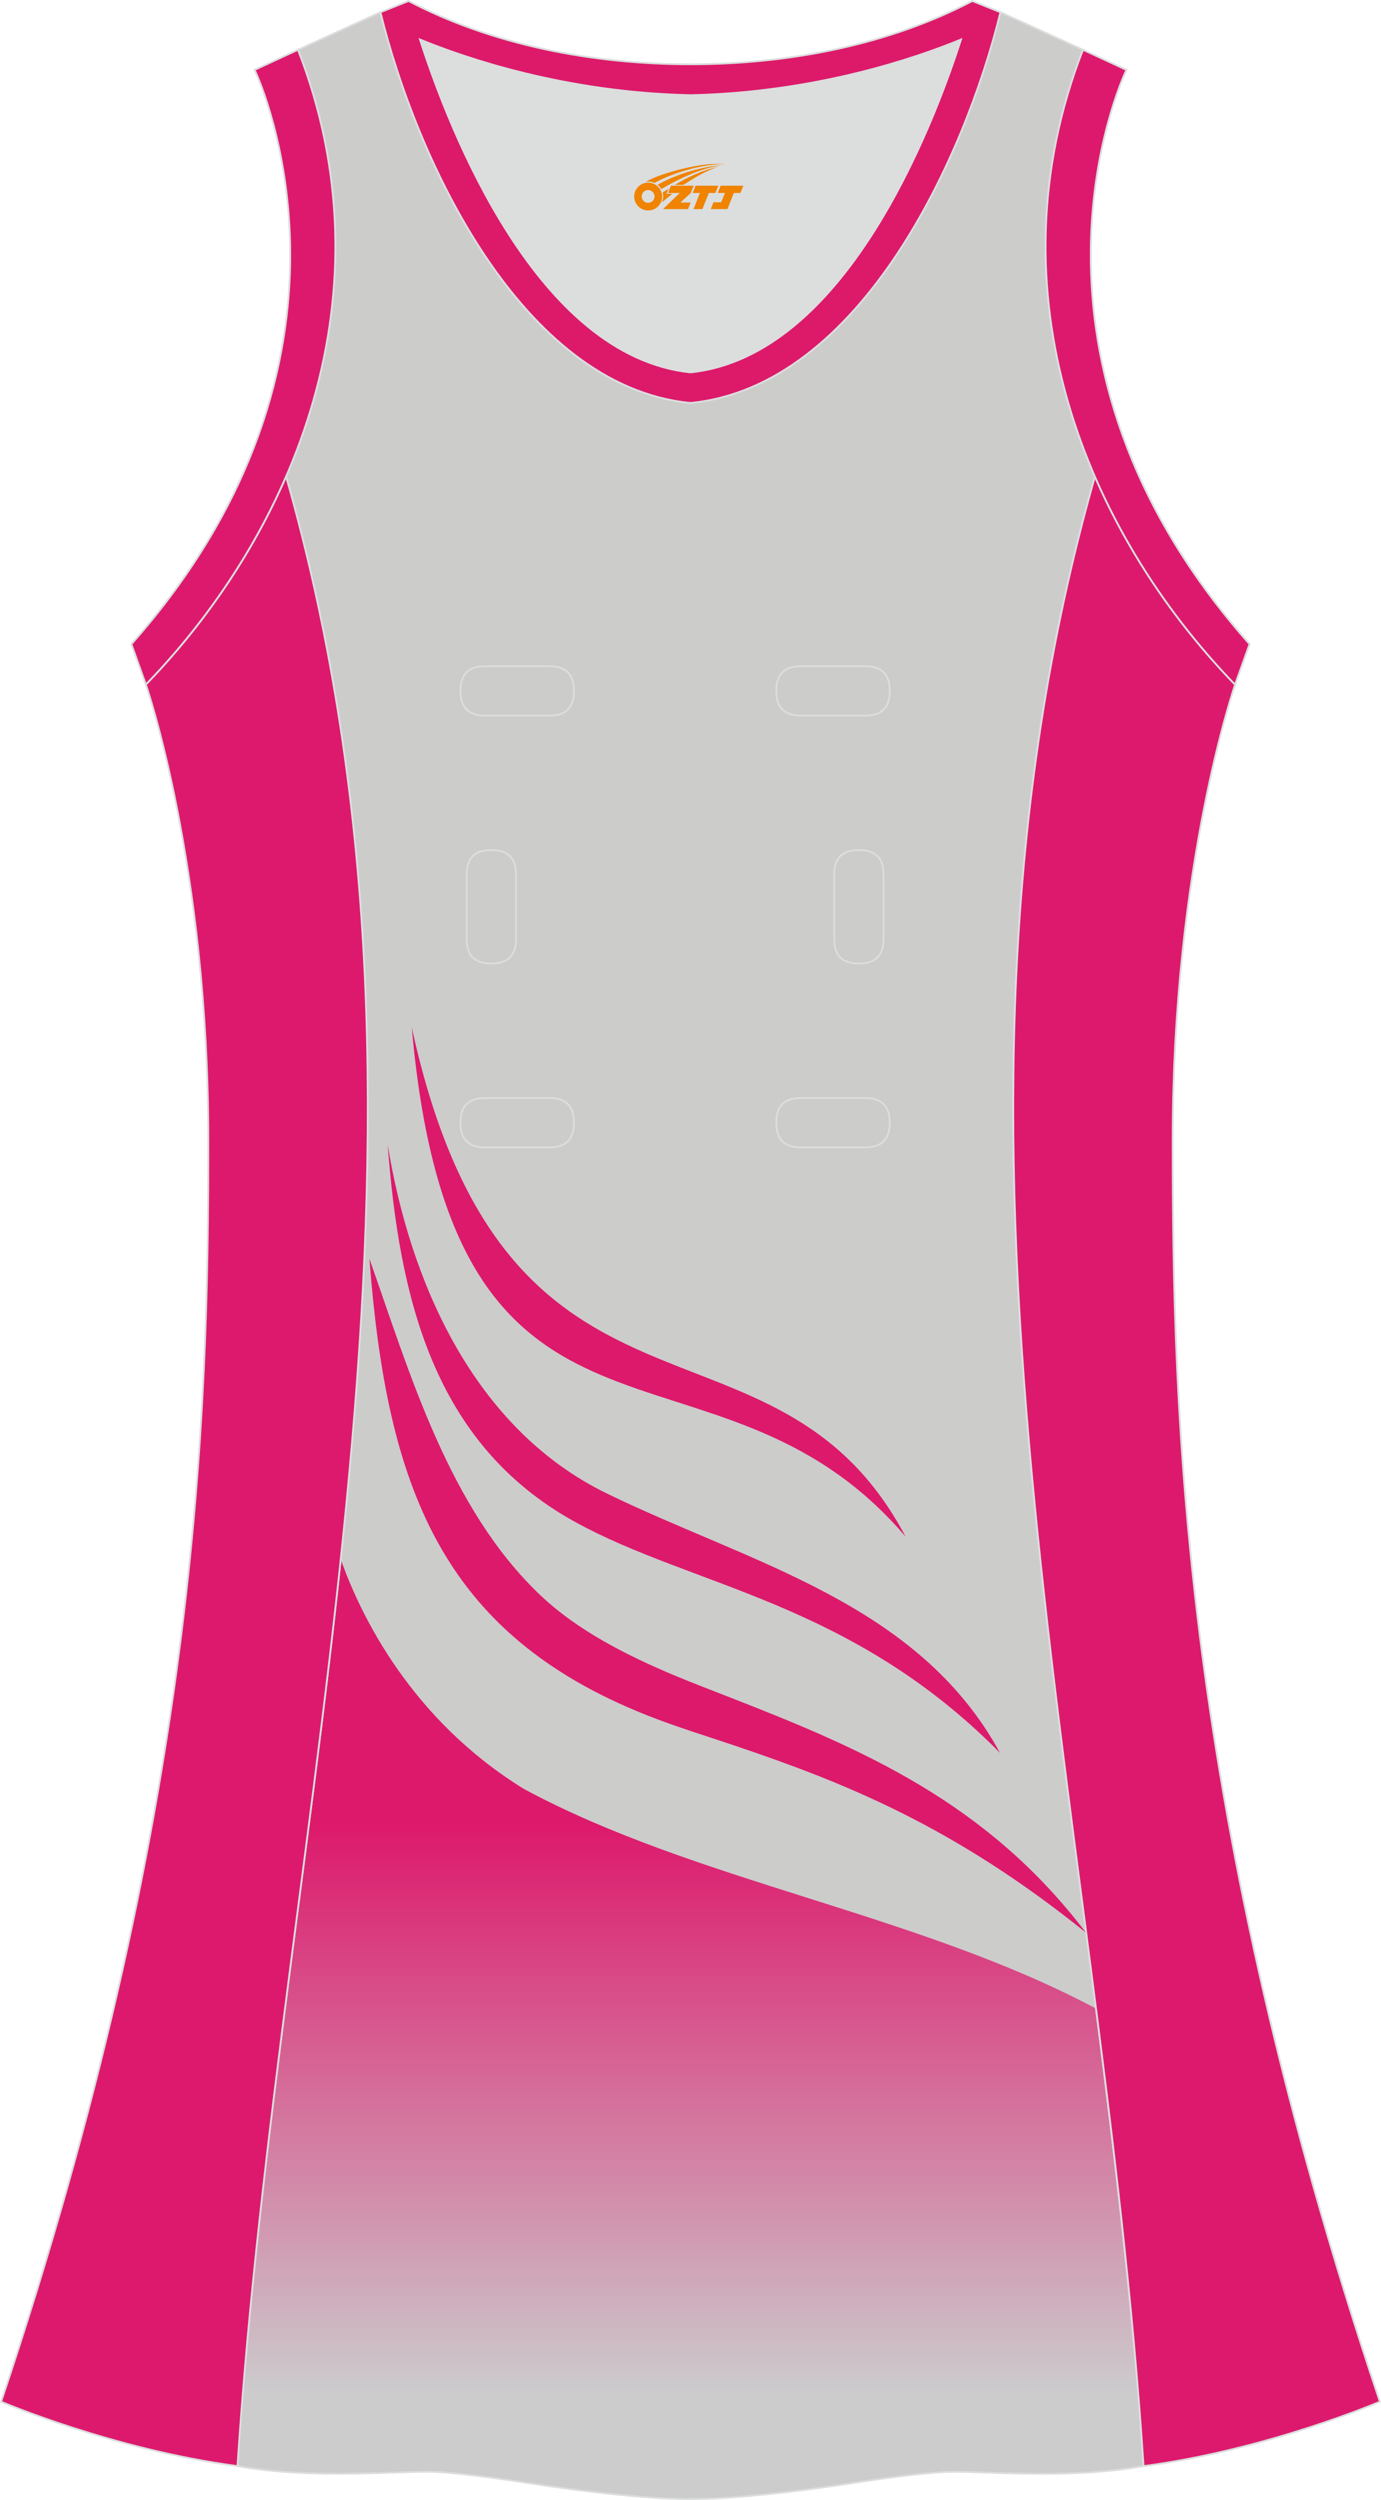
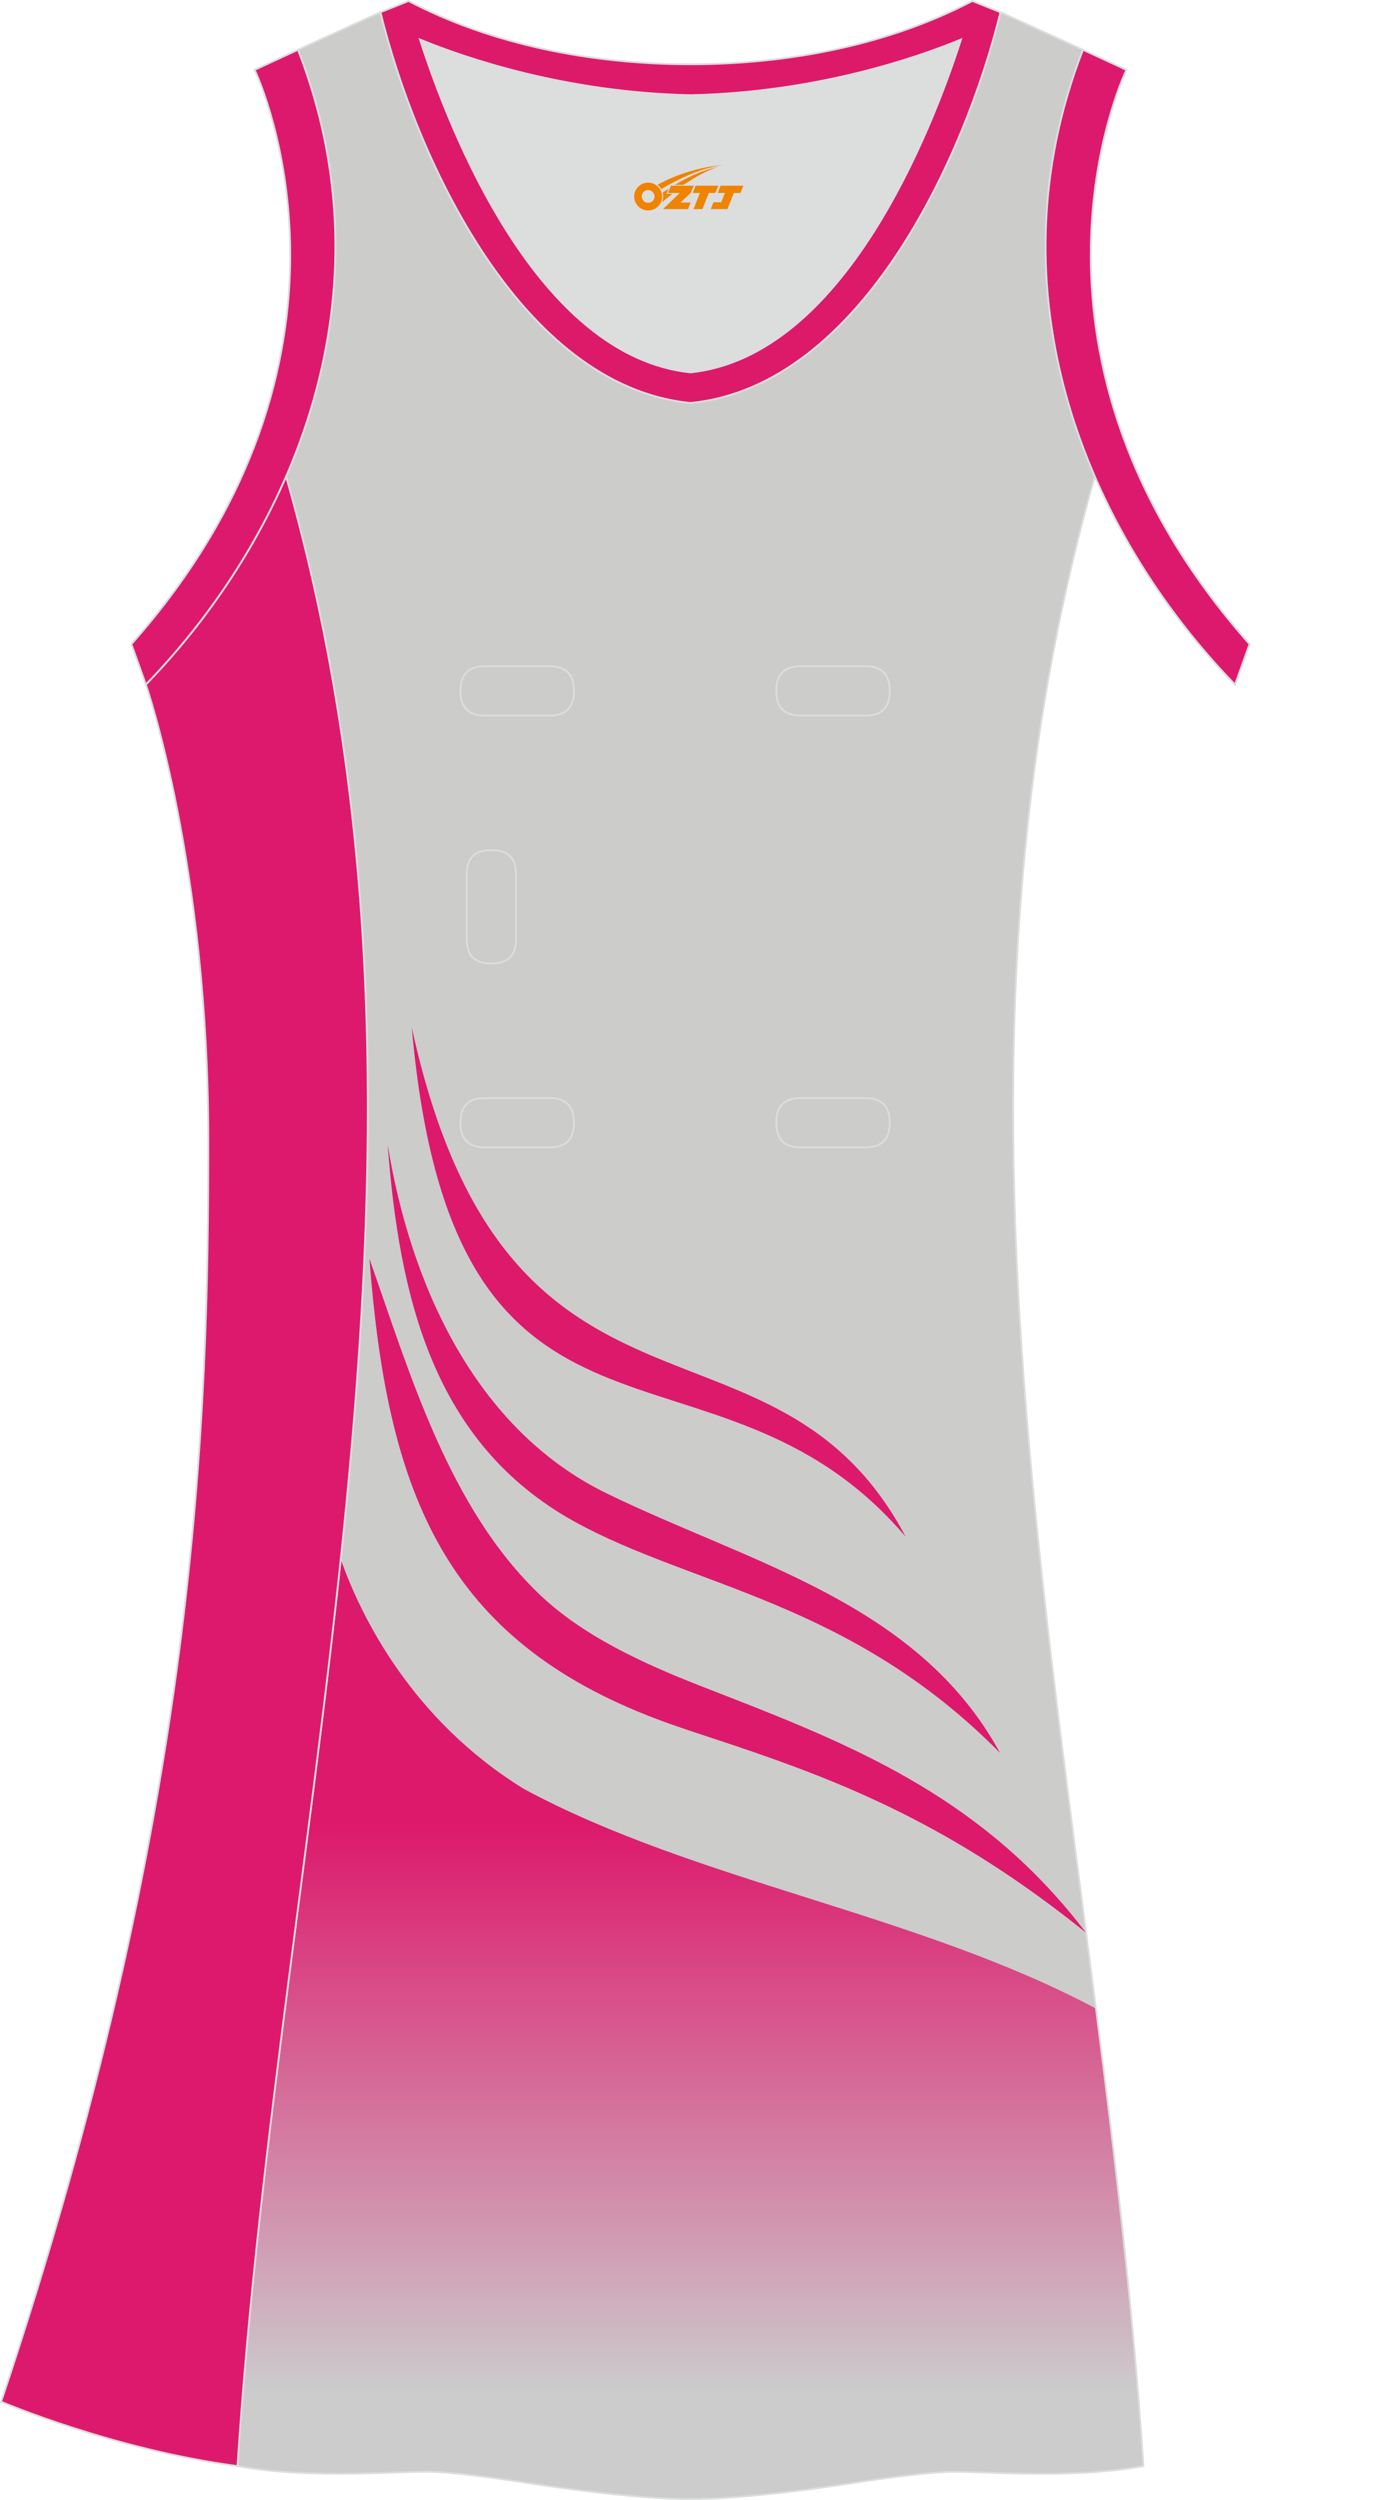
<svg xmlns="http://www.w3.org/2000/svg" version="1.1" id="图层_1" x="0px" y="0px" width="297.02px" height="537.6px" viewBox="0 0 303.8 549.87" enable-background="new 0 0 303.8 549.87" xml:space="preserve">
  <g>
    <path fill="#CCCCCB" stroke="#DCDDDD" stroke-width="0.4" stroke-miterlimit="22.926" d="M151.88,549.67   c0,0,11.15,0.28,35.78-3.53c0,0,13.03-2.08,20.24-2.43s26.69,1.79,43.64-1.29c-9.51-145.96-52.52-290.63-10.7-437.6   c-12.21-28.16-15.5-60.82-2.62-93.88l-18.15-8.26c-7.87,32.1-30.79,82.13-68.04,85.93l-0.15-0.01l-0.15,0.01   c-37.26-3.8-60.18-53.81-68.04-85.92l-18.15,8.26c12.87,33.05,9.59,65.72-2.62,93.88c41.82,146.97-1.19,291.65-10.7,437.59   c16.96,3.06,36.43,0.93,43.64,1.28c7.2,0.36,20.24,2.43,20.24,2.43C140.73,549.95,151.88,549.67,151.88,549.67z" />
    <linearGradient id="SVGID_1_" gradientUnits="userSpaceOnUse" x1="-7573.781" y1="-5830.917" x2="-7573.781" y2="-5628.154" gradientTransform="matrix(-1 0 0 1 -7421.893 6178.781)">
      <stop offset="0.263" style="stop-color:#DD196C" />
      <stop offset="0.882" style="stop-color:#CCCCCD" />
    </linearGradient>
    <path fill="url(#SVGID_1_)" d="M116.21,545.58c0,0-13-2.07-20.19-2.43c-7.18-0.35-26.62,1.79-43.52-1.28   c4.33-66.31,15.58-132.36,22.61-198.48c4.28,11.92,15.32,34.85,40.21,50.13c37.81,20.36,86.13,27.26,125.56,48.15   c4.27,33.36,8.21,66.74,10.4,100.19c-16.9,3.05-36.33,0.93-43.52,1.28c-7.19,0.37-20.19,2.43-20.19,2.43   c-24.57,3.8-35.69,3.52-35.69,3.52S140.75,549.37,116.21,545.58z" />
-     <path fill="#DD196D" stroke="#DCDDDD" stroke-width="0.4" stroke-miterlimit="22.926" d="M271.7,150.58   c0,0-13.73,39.56-13.73,100.2c0,60.65,2.02,147.49,45.58,277.48c0,0-24.57,10.53-51.98,14.17c-9.52-145.96-52.52-290.63-10.7-437.6   C248.35,122.08,259.18,137.66,271.7,150.58z" />
    <path fill="#DCDDDD" d="M151.9,20.93c27.6-0.6,49.57-8.16,59.51-12.25c-6.49,20.17-25.77,69.68-59.51,73.22   c-33.74-3.54-53.02-53.05-59.51-73.22C102.33,12.77,124.31,20.33,151.9,20.93z" />
    <path fill="#DD196A" stroke="#DCDDDD" stroke-width="0.4" stroke-miterlimit="22.926" d="M83.7,2.69   c7.86,32.1,30.79,82.13,68.04,85.93c0.05-0.01,0.1-0.01,0.15-0.01c0.05,0,0.1,0,0.15,0.01c37.25-3.8,60.18-53.82,68.04-85.93   l-6.18-2.47c-18.09,9.49-39.99,13.91-62.01,13.92c-22.02-0.01-43.92-4.43-62.01-13.92L83.7,2.69L83.7,2.69L83.7,2.69L83.7,2.69z    M151.9,81.91c-33.74-3.54-53.02-53.05-59.51-73.22c9.94,4.08,31.91,11.65,59.51,12.25c27.6-0.6,49.57-8.16,59.51-12.25   C204.92,28.86,185.63,78.37,151.9,81.91z" />
    <path fill="#DD196E" stroke="#DCDDDD" stroke-width="0.4" stroke-miterlimit="22.926" d="M238.24,10.95   c-20.77,53.31,0.52,105.61,33.45,139.63l3.19-8.9c-55.75-62.93-28.37-123.74-27.08-126.3L238.24,10.95z" />
    <path fill="#DD196E" stroke="#DCDDDD" stroke-width="0.4" stroke-miterlimit="22.926" d="M65.55,10.95   c20.77,53.31-0.52,105.61-33.45,139.63l-3.19-8.9C84.67,78.75,57.28,17.94,56.01,15.37L65.55,10.95z" />
    <path fill="#DD196D" stroke="#DCDDDD" stroke-width="0.4" stroke-miterlimit="22.926" d="M32.1,150.58   c0,0,13.73,39.56,13.73,100.2S43.81,398.26,0.25,528.26c0,0,24.57,10.52,51.99,14.16c9.51-145.95,52.52-290.63,10.7-437.59   C55.45,122.08,44.62,137.65,32.1,150.58z" />
    <path fill="#DD196B" d="M90.59,226.02c20.97,96.22,79.61,57.22,108.63,111.97C156.91,288.34,99.79,330.5,90.59,226.02z" />
    <path fill="#DD196B" d="M85.28,251.75c4.94,30.41,19.07,62.53,48.17,76.72c31.69,15.44,68.49,24.01,86.53,57.07   c-32.88-33.33-67.62-36.51-93.54-50.83C95.17,317.45,87.83,285.09,85.28,251.75z" />
    <path fill="#DD196B" d="M81.27,276.88c8.82,24.93,17.45,54.97,37.72,74.1c8.03,7.59,18.69,13.07,29.74,17.68   c3.92,1.63,7.89,3.14,11.83,4.68c29.08,11.33,56.55,23.05,78.32,51.74c-29.35-23.68-53.71-33.17-77.1-41.08   c-6.51-2.2-13.15-4.22-19.54-6.76C96.89,359.23,85.09,326.76,81.27,276.88z" />
    <g>
      <path fill="none" stroke="#DCDDDD" stroke-width="0.4" stroke-miterlimit="22.926" d="M176.17,146.54c-3.64,0-5.4,1.77-5.4,5.43    c0,3.65,1.77,5.43,5.4,5.43h14.16c3.64,0,5.4-1.78,5.4-5.43s-1.77-5.43-5.4-5.43H176.17z" />
      <path fill="none" stroke="#DCDDDD" stroke-width="0.4" stroke-miterlimit="22.926" d="M106.7,146.54c-3.64,0-5.4,1.77-5.4,5.43    c0,3.65,1.77,5.43,5.4,5.43h14.16c3.64,0,5.4-1.78,5.4-5.43s-1.77-5.43-5.4-5.43H106.7z" />
      <path fill="none" stroke="#DCDDDD" stroke-width="0.4" stroke-miterlimit="22.926" d="M176.17,241.51c-3.64,0-5.4,1.78-5.4,5.43    s1.77,5.43,5.4,5.43h14.16c3.64,0,5.4-1.78,5.4-5.43s-1.77-5.43-5.4-5.43H176.17z" />
      <path fill="none" stroke="#DCDDDD" stroke-width="0.4" stroke-miterlimit="22.926" d="M106.7,241.51c-3.64,0-5.4,1.78-5.4,5.43    s1.77,5.43,5.4,5.43h14.16c3.64,0,5.4-1.78,5.4-5.43s-1.77-5.43-5.4-5.43H106.7z" />
      <path fill="none" stroke="#DCDDDD" stroke-width="0.4" stroke-miterlimit="22.926" d="M102.66,206.53c0,3.64,1.77,5.4,5.43,5.4    c3.65,0,5.43-1.77,5.43-5.4v-14.16c0-3.64-1.78-5.4-5.43-5.4s-5.43,1.77-5.43,5.4V206.53z" />
-       <path fill="none" stroke="#DCDDDD" stroke-width="0.4" stroke-miterlimit="22.926" d="M194.37,192.37c0-3.64-1.78-5.4-5.43-5.4    s-5.43,1.77-5.43,5.4v14.16c0,3.64,1.78,5.4,5.43,5.4s5.43-1.77,5.43-5.4V192.37z" />
    </g>
  </g>
  <g id="图层_x0020_1">
    <path fill="#F08300" d="M139.69,44.25c0.416,1.136,1.472,1.984,2.752,2.032c0.144,0,0.304,0,0.448-0.016h0.016   c0.016,0,0.064,0,0.128-0.016c0.032,0,0.048-0.016,0.08-0.016c0.064-0.016,0.144-0.032,0.224-0.048c0.016,0,0.016,0,0.032,0   c0.192-0.048,0.4-0.112,0.576-0.208c0.192-0.096,0.4-0.224,0.608-0.384c0.672-0.56,1.104-1.408,1.104-2.352   c0-0.224-0.032-0.448-0.08-0.672l0,0C145.53,42.37,145.48,42.2,145.4,42.02C144.93,40.93,143.85,40.17,142.58,40.17C140.89,40.17,139.51,41.54,139.51,43.24C139.51,43.59,139.57,43.93,139.69,44.25L139.69,44.25L139.69,44.25z M143.99,43.27L143.99,43.27C143.96,44.05,143.3,44.65,142.52,44.61C141.73,44.58,141.14,43.93,141.17,43.14c0.032-0.784,0.688-1.376,1.472-1.344   C143.41,41.83,144.02,42.5,143.99,43.27L143.99,43.27z" />
    <polygon fill="#F08300" points="158.02,40.85 ,157.38,42.44 ,155.94,42.44 ,154.52,45.99 ,152.57,45.99 ,153.97,42.44 ,152.39,42.44    ,153.03,40.85" />
-     <path fill="#F08300" d="M159.99,36.12c-1.008-0.096-3.024-0.144-5.056,0.112c-2.416,0.304-5.152,0.912-7.616,1.664   C145.27,38.5,143.4,39.22,142.05,39.99C142.25,39.96,142.44,39.94,142.63,39.94c0.48,0,0.944,0.112,1.36,0.288   C148.09,37.91,155.29,35.86,159.99,36.12L159.99,36.12L159.99,36.12z" />
    <path fill="#F08300" d="M145.46,41.59c4-2.368,8.88-4.672,13.488-5.248c-4.608,0.288-10.224,2-14.288,4.304   C144.98,40.9,145.25,41.22,145.46,41.59C145.46,41.59,145.46,41.59,145.46,41.59z" />
    <polygon fill="#F08300" points="163.51,40.85 ,162.89,42.44 ,161.43,42.44 ,160.02,45.99 ,159.56,45.99 ,158.05,45.99 ,156.36,45.99    ,156.95,44.49 ,158.66,44.49 ,159.48,42.44 ,157.89,42.44 ,158.53,40.85" />
    <polygon fill="#F08300" points="152.6,40.85 ,151.96,42.44 ,149.67,44.55 ,151.93,44.55 ,151.35,45.99 ,145.86,45.99 ,149.53,42.44    ,146.95,42.44 ,147.59,40.85" />
    <path fill="#F08300" d="M157.88,36.71c-3.376,0.752-6.464,2.192-9.424,3.952h1.888C152.77,39.09,155.11,37.66,157.88,36.71z    M147.08,41.53C146.45,41.91,146.39,41.96,145.78,42.37c0.064,0.256,0.112,0.544,0.112,0.816c0,0.496-0.112,0.976-0.32,1.392   c0.176-0.16,0.32-0.304,0.432-0.4c0.272-0.24,0.768-0.64,1.6-1.296l0.32-0.256H146.6l0,0L147.08,41.53L147.08,41.53L147.08,41.53z" />
  </g>
</svg>